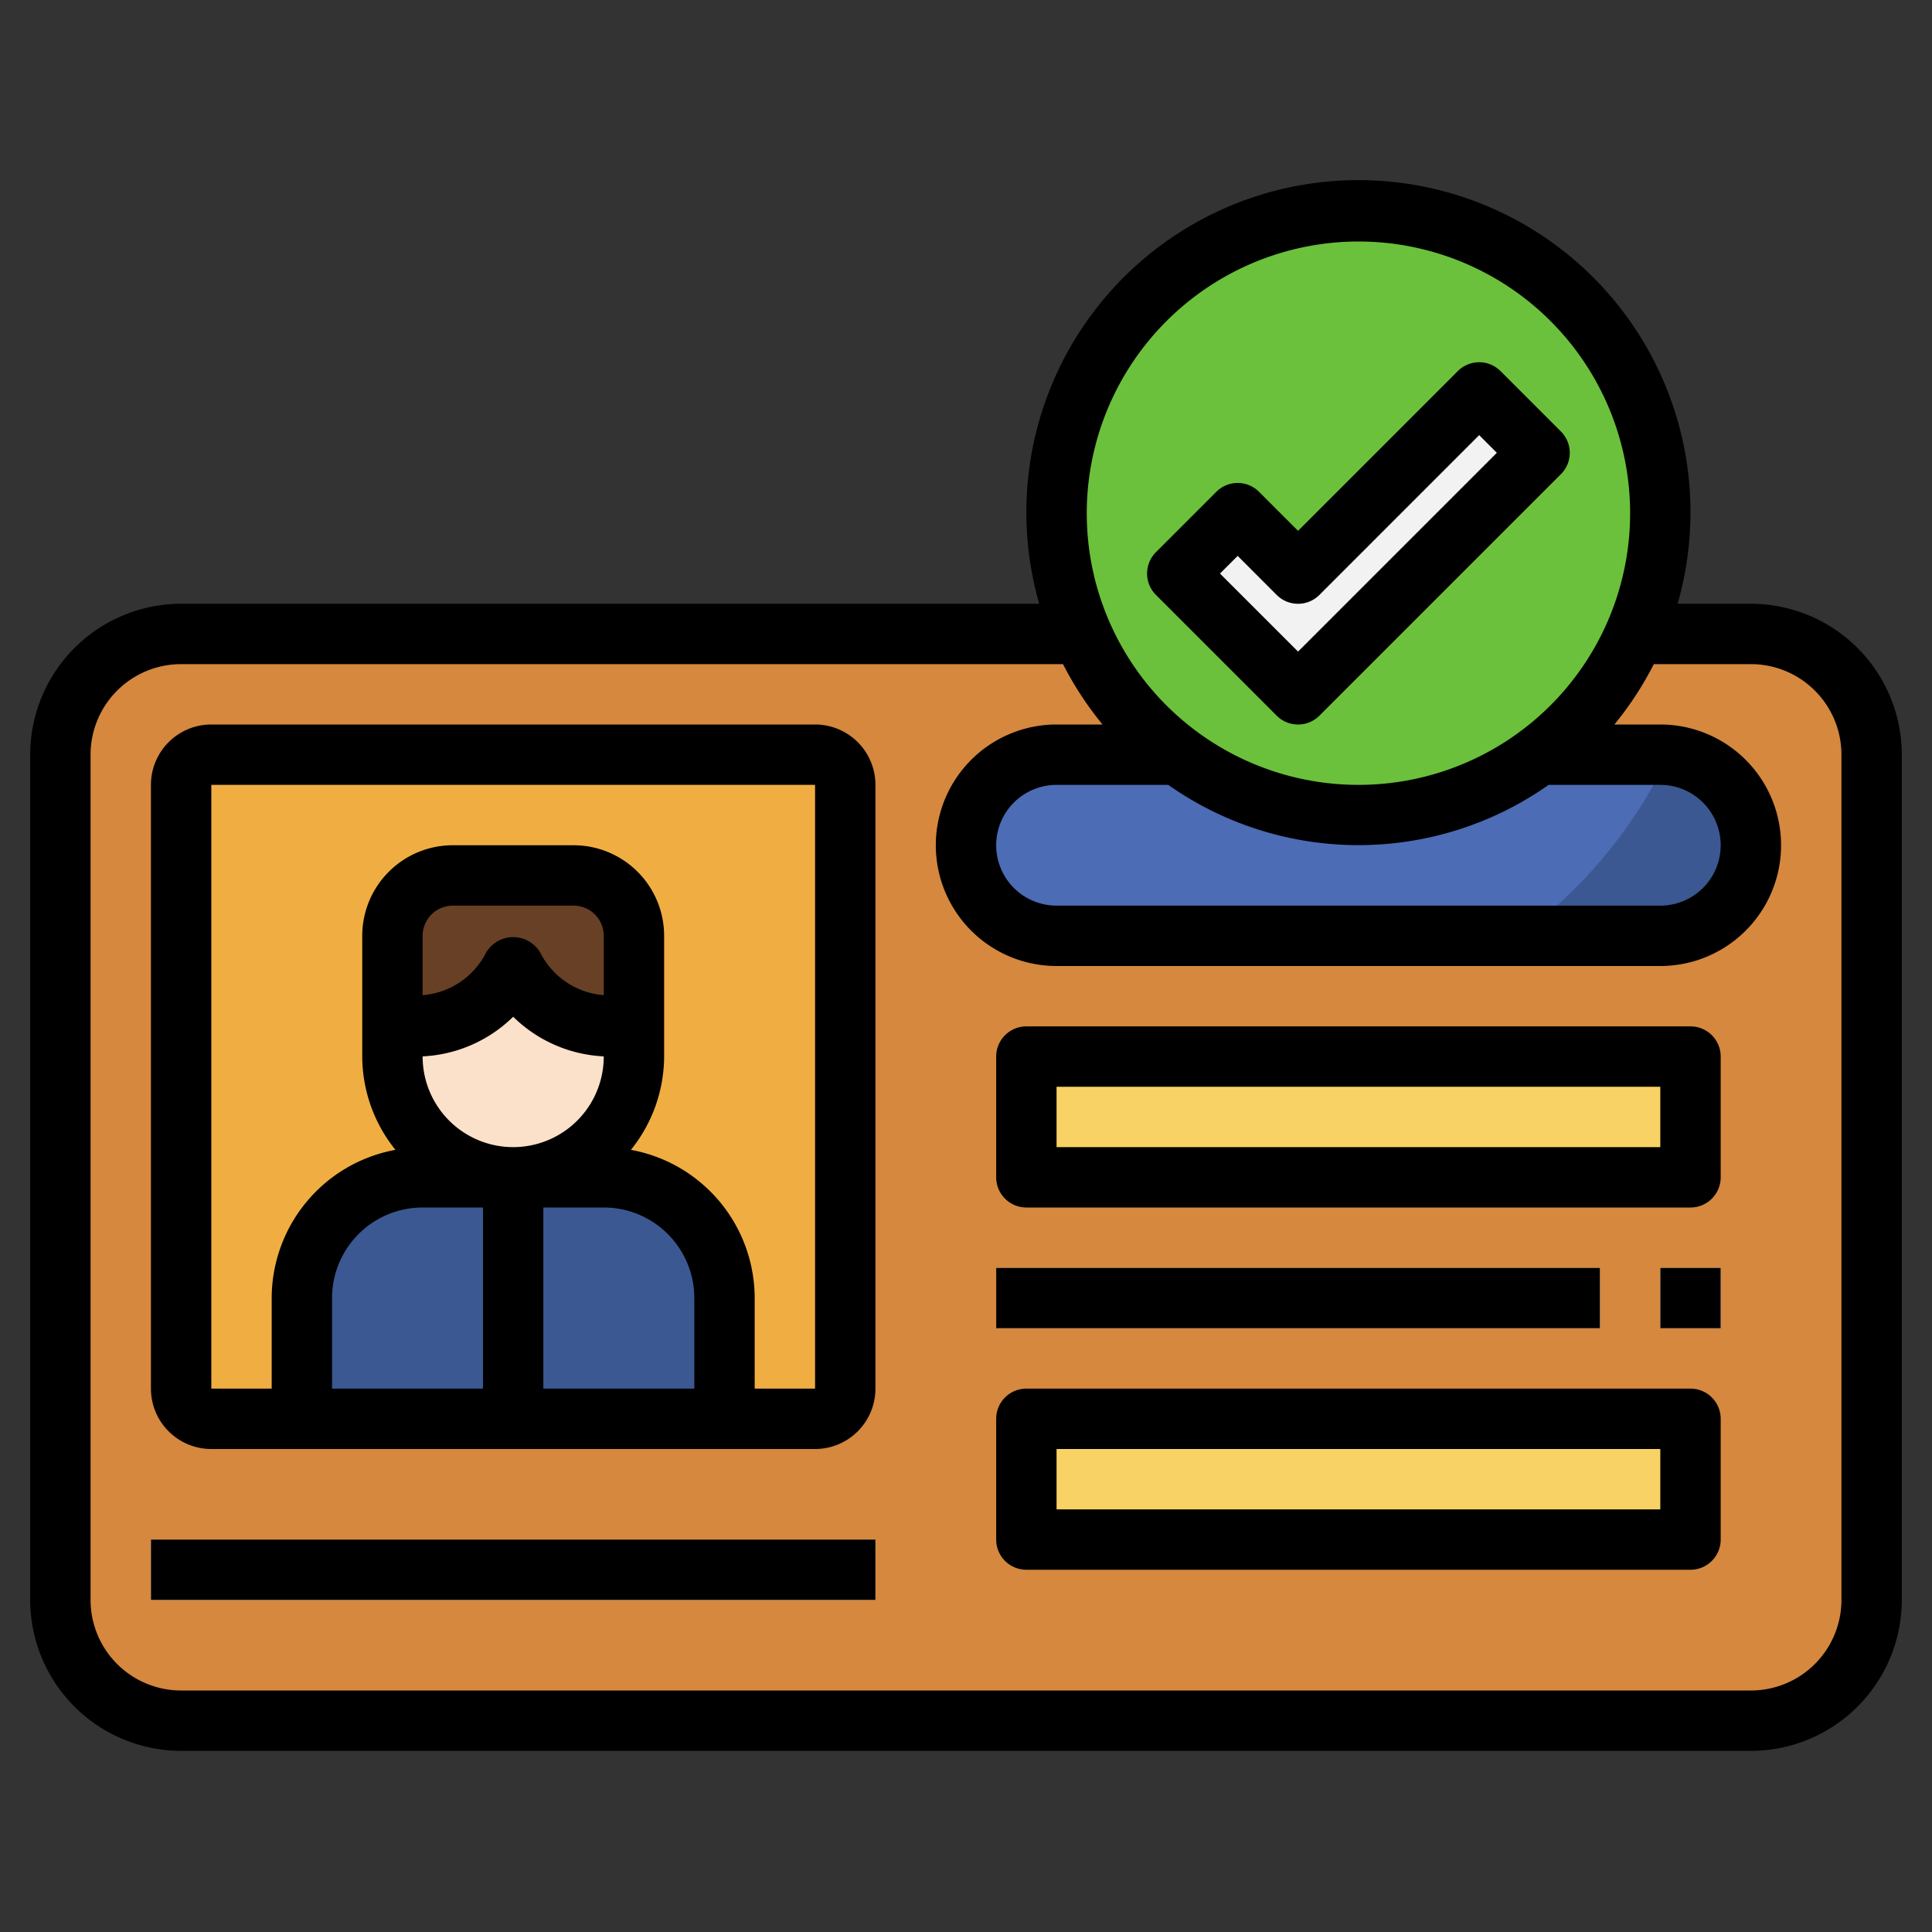
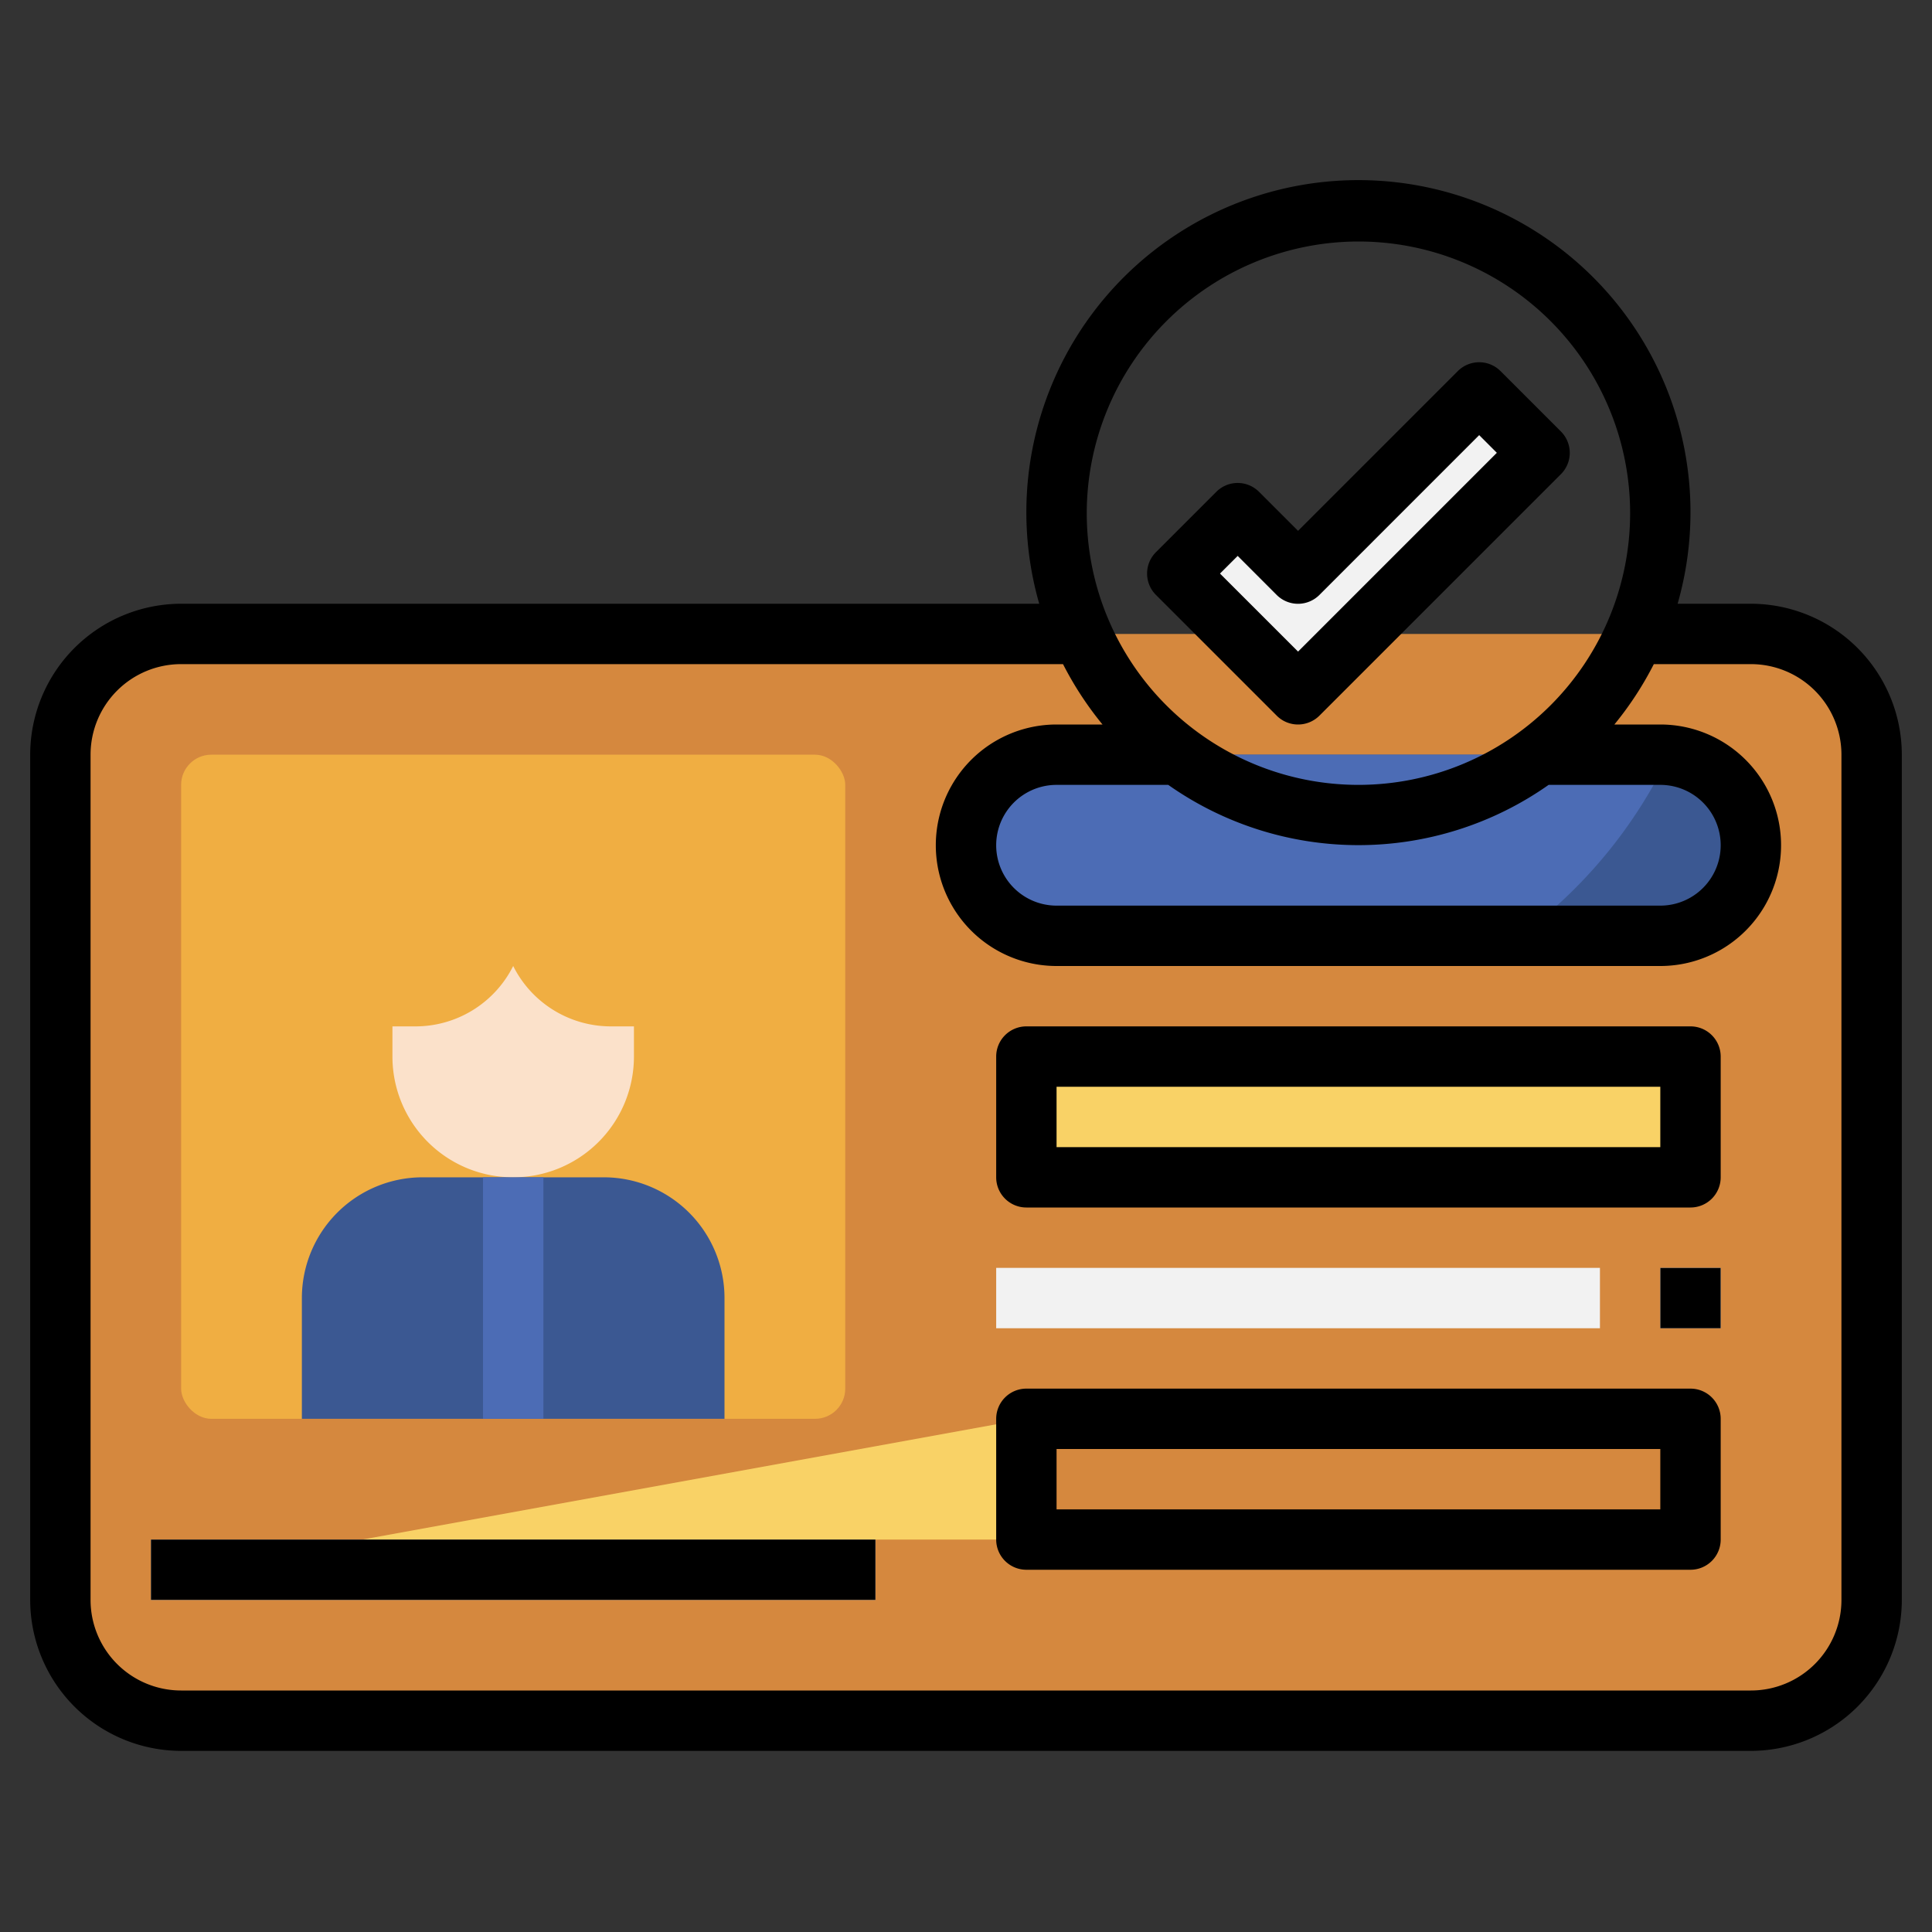
<svg xmlns="http://www.w3.org/2000/svg" id="Layer_3" height="512" viewBox="0 0 64 64" width="512" data-name="Layer 3">
  <rect x="0" y="0" width="64" height="64" fill="#333333" stroke="none" />
  <path d="m54.167 21h3.833a4 4 0 0 1 4 4v28a4 4 0 0 1 -4 4h-52a4 4 0 0 1 -4-4v-28a4 4 0 0 1 4-4h29.832" fill="#d5883e" />
  <rect fill="#f0ae42" height="22" rx="1" width="22" x="6" y="25" />
  <path d="m10 47v-4a4 4 0 0 1 4-4h6a4 4 0 0 1 4 4v4" fill="#3b5892" />
  <path d="m21 34v1a4 4 0 0 1 -4 4 4 4 0 0 1 -4-4v-1h.764a3.618 3.618 0 0 0 3.236-2 3.618 3.618 0 0 0 3.236 2z" fill="#fbe1ca" />
-   <path d="m21 34v-3a2 2 0 0 0 -2-2h-4a2 2 0 0 0 -2 2v3h.764a3.618 3.618 0 0 0 3.236-2 3.618 3.618 0 0 0 3.236 2z" fill="#674025" />
  <rect fill="#3b5892" height="6" rx="3" width="26" x="32" y="25" />
  <path d="m16 39h2v8h-2z" fill="#4c6cb5" />
  <path d="m5 51h24v2h-24z" fill="#f2f2f2" />
  <path d="m34 35h22v4h-22z" fill="#f9d266" />
-   <path d="m34 47h22v4h-22z" fill="#f9d266" />
+   <path d="m34 47v4h-22z" fill="#f9d266" />
  <path d="m33 42h20v2h-20z" fill="#f2f2f2" />
  <path d="m55 42h2v2h-2z" fill="#f2f2f2" />
  <path d="m55 25h-20a3 3 0 0 0 0 6h15.35a15.96 15.96 0 0 0 4.934-5.971c-.095-.009-.184-.029-.284-.029z" fill="#4c6cb5" />
-   <circle cx="45" cy="17" fill="#6bc13b" r="10" />
  <path d="m39 19 4 4 8-8-2-2-6 6-2-2z" fill="#f2f2f2" />
  <path d="m58 20h-2.427a11 11 0 1 0 -21.147 0h-28.426a5.006 5.006 0 0 0 -5 5v28a5.006 5.006 0 0 0 5 5h52a5.006 5.006 0 0 0 5-5v-28a5.006 5.006 0 0 0 -5-5zm-13-12a9 9 0 1 1 -9 9 9.01 9.01 0 0 1 9-9zm-6.3 18a10.94 10.94 0 0 0 12.6 0h3.7a2 2 0 1 1 0 4h-20a2 2 0 0 1 0-4zm22.3 27a3 3 0 0 1 -3 3h-52a3 3 0 0 1 -3-3v-28a3 3 0 0 1 3-3h29.214a11.114 11.114 0 0 0 1.308 2h-1.522a4 4 0 0 0 0 8h20a4 4 0 1 0 0-8h-1.522a11.056 11.056 0 0 0 1.307-2h3.215a3 3 0 0 1 3 3z" />
-   <path d="m7 48h20a2 2 0 0 0 2-2v-20a2 2 0 0 0 -2-2h-20a2 2 0 0 0 -2 2v20a2 2 0 0 0 2 2zm4-5a3 3 0 0 1 3-3h2v6h-5zm3-12a1 1 0 0 1 1-1h4a1 1 0 0 1 1 1v1.967a2.584 2.584 0 0 1 -2.106-1.415 1.041 1.041 0 0 0 -1.789 0 2.585 2.585 0 0 1 -2.105 1.415zm9 15h-5v-6h2a3 3 0 0 1 3 3zm-9-11v-.006a4.592 4.592 0 0 0 3-1.313 4.588 4.588 0 0 0 3 1.313v.006a3 3 0 0 1 -6 0zm-7-9h20v20h-2v-3a5 5 0 0 0 -4.1-4.91 4.948 4.948 0 0 0 1.1-3.09v-1-3a3 3 0 0 0 -3-3h-4a3 3 0 0 0 -3 3v4a4.942 4.942 0 0 0 1.1 3.09 5 5 0 0 0 -4.1 4.91v3h-2z" />
  <path d="m43 24a1 1 0 0 0 .707-.292l8-8a1 1 0 0 0 0-1.415l-2-2a1 1 0 0 0 -1.415 0l-5.292 5.292-1.293-1.293a1 1 0 0 0 -1.415 0l-2 2a1 1 0 0 0 0 1.415l4 4a1 1 0 0 0 .708.293zm-2-5.585 1.292 1.293a1 1 0 0 0 1.415 0l5.293-5.294.585.586-6.585 6.585-2.586-2.585z" />
  <path d="m5 51h24v2h-24z" />
  <path d="m56 34h-22a1 1 0 0 0 -1 1v4a1 1 0 0 0 1 1h22a1 1 0 0 0 1-1v-4a1 1 0 0 0 -1-1zm-1 4h-20v-2h20z" />
  <path d="m56 46h-22a1 1 0 0 0 -1 1v4a1 1 0 0 0 1 1h22a1 1 0 0 0 1-1v-4a1 1 0 0 0 -1-1zm-1 4h-20v-2h20z" />
-   <path d="m33 42h20v2h-20z" />
  <path d="m55 42h2v2h-2z" />
</svg>